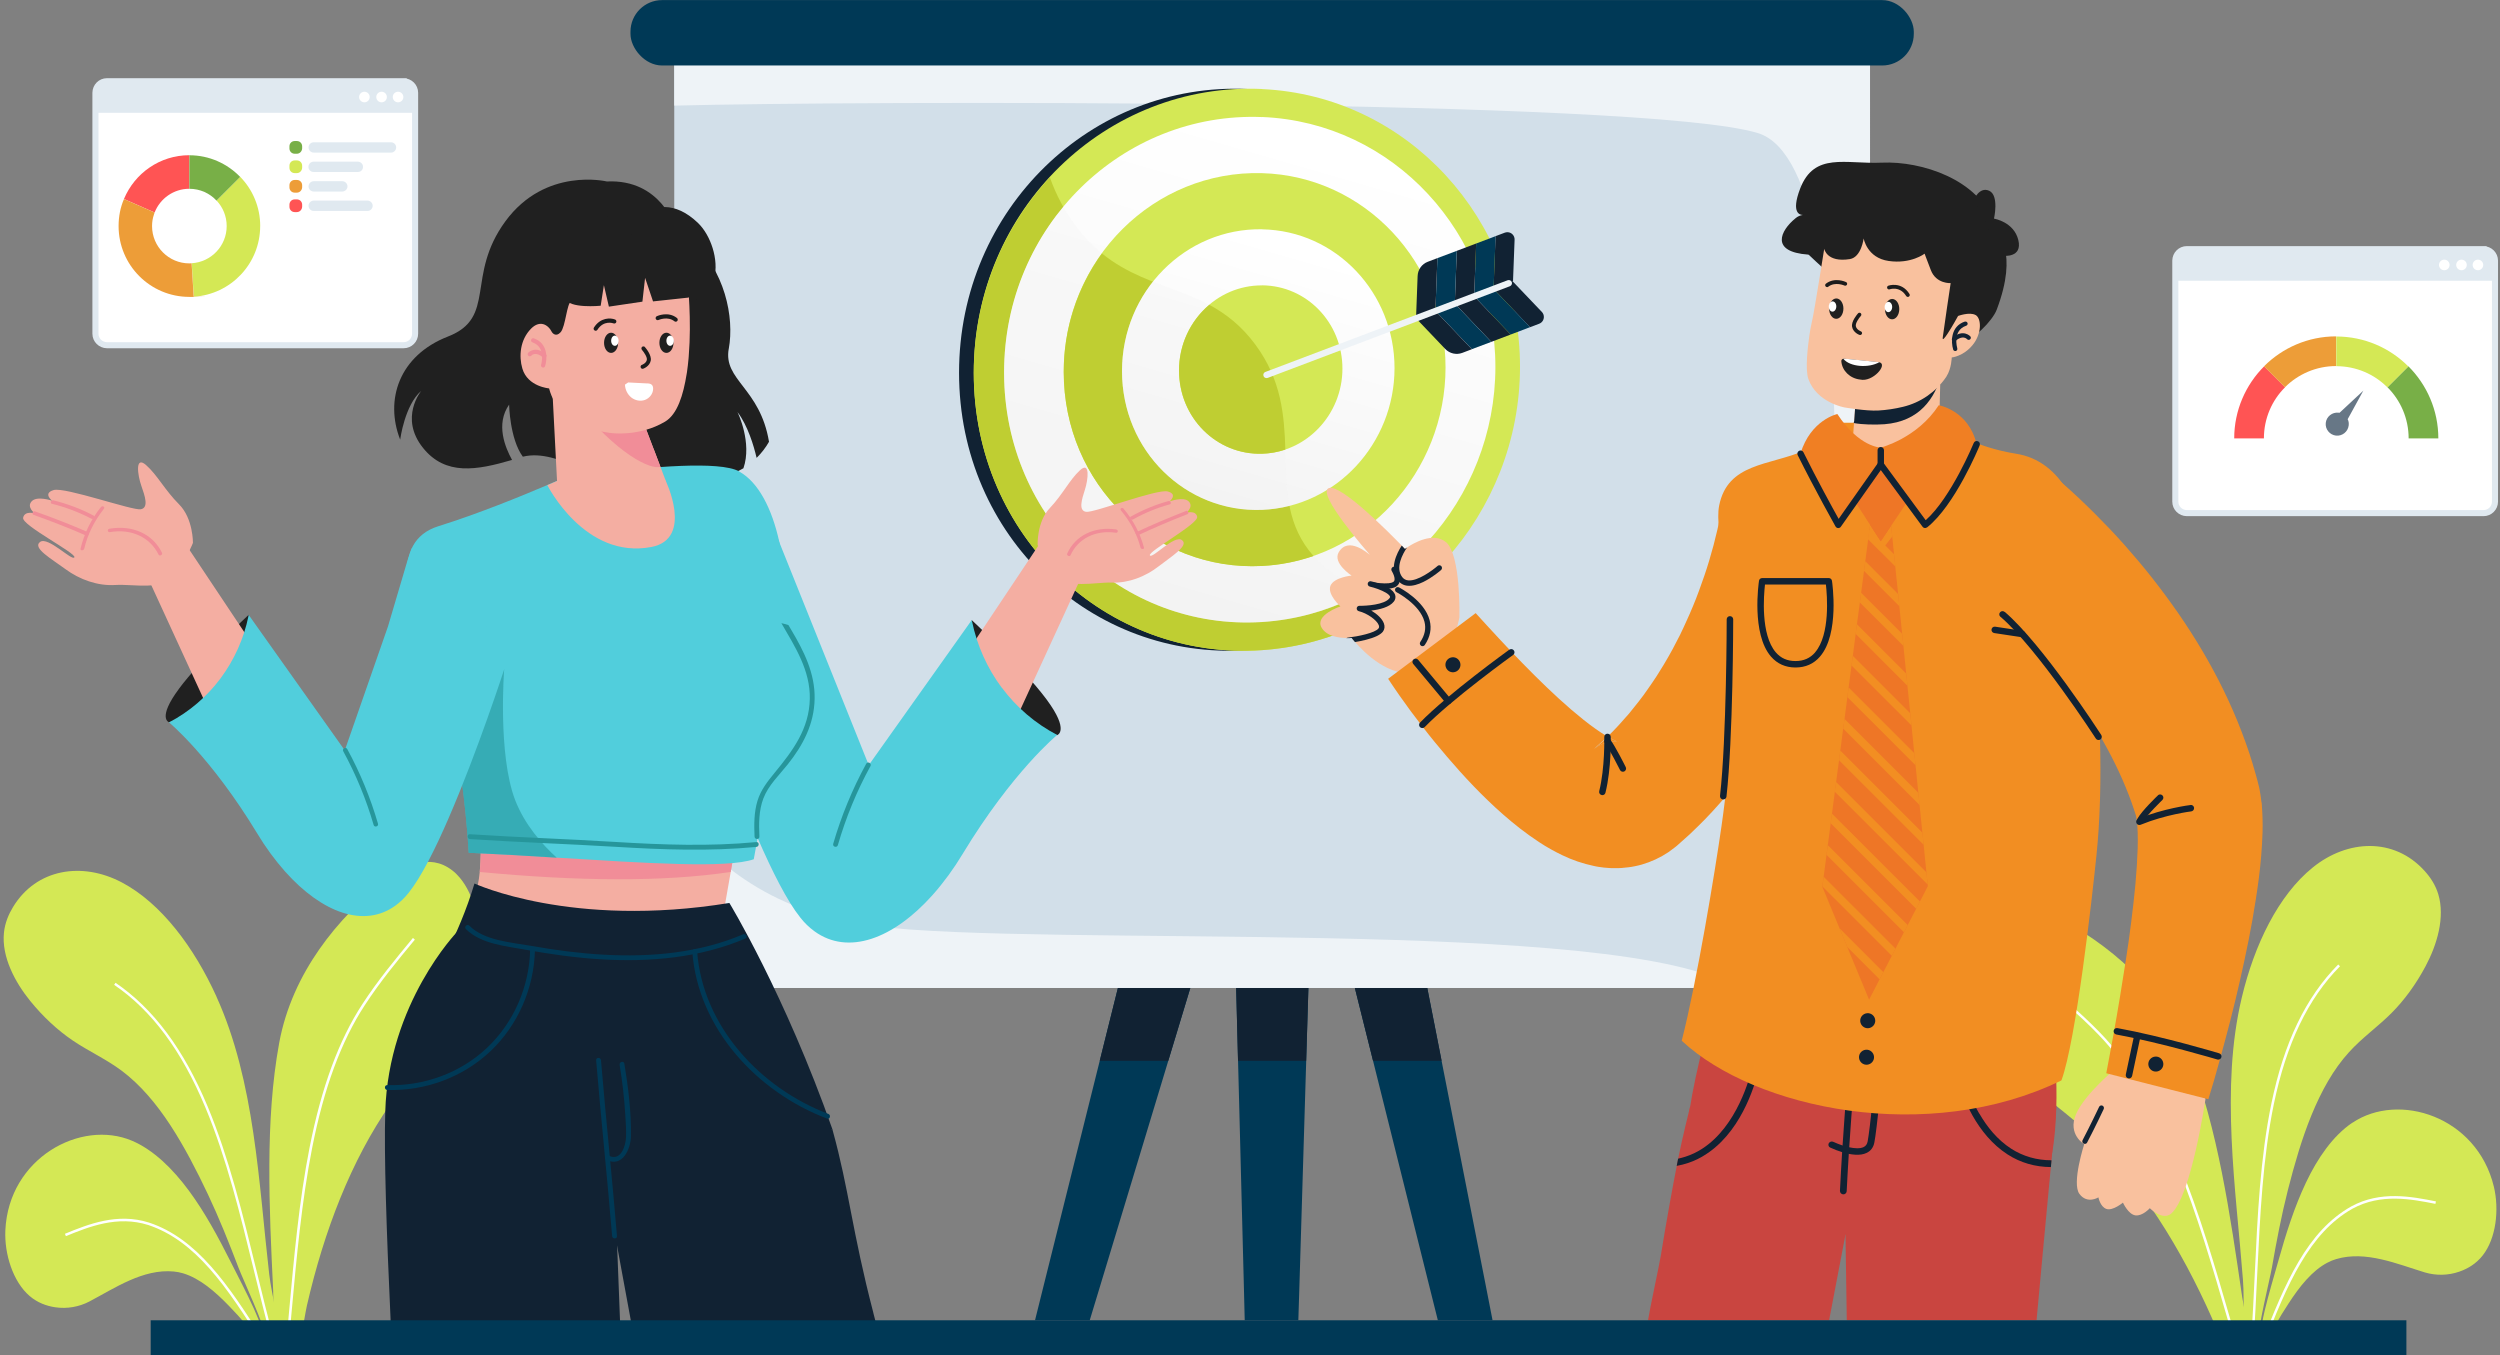
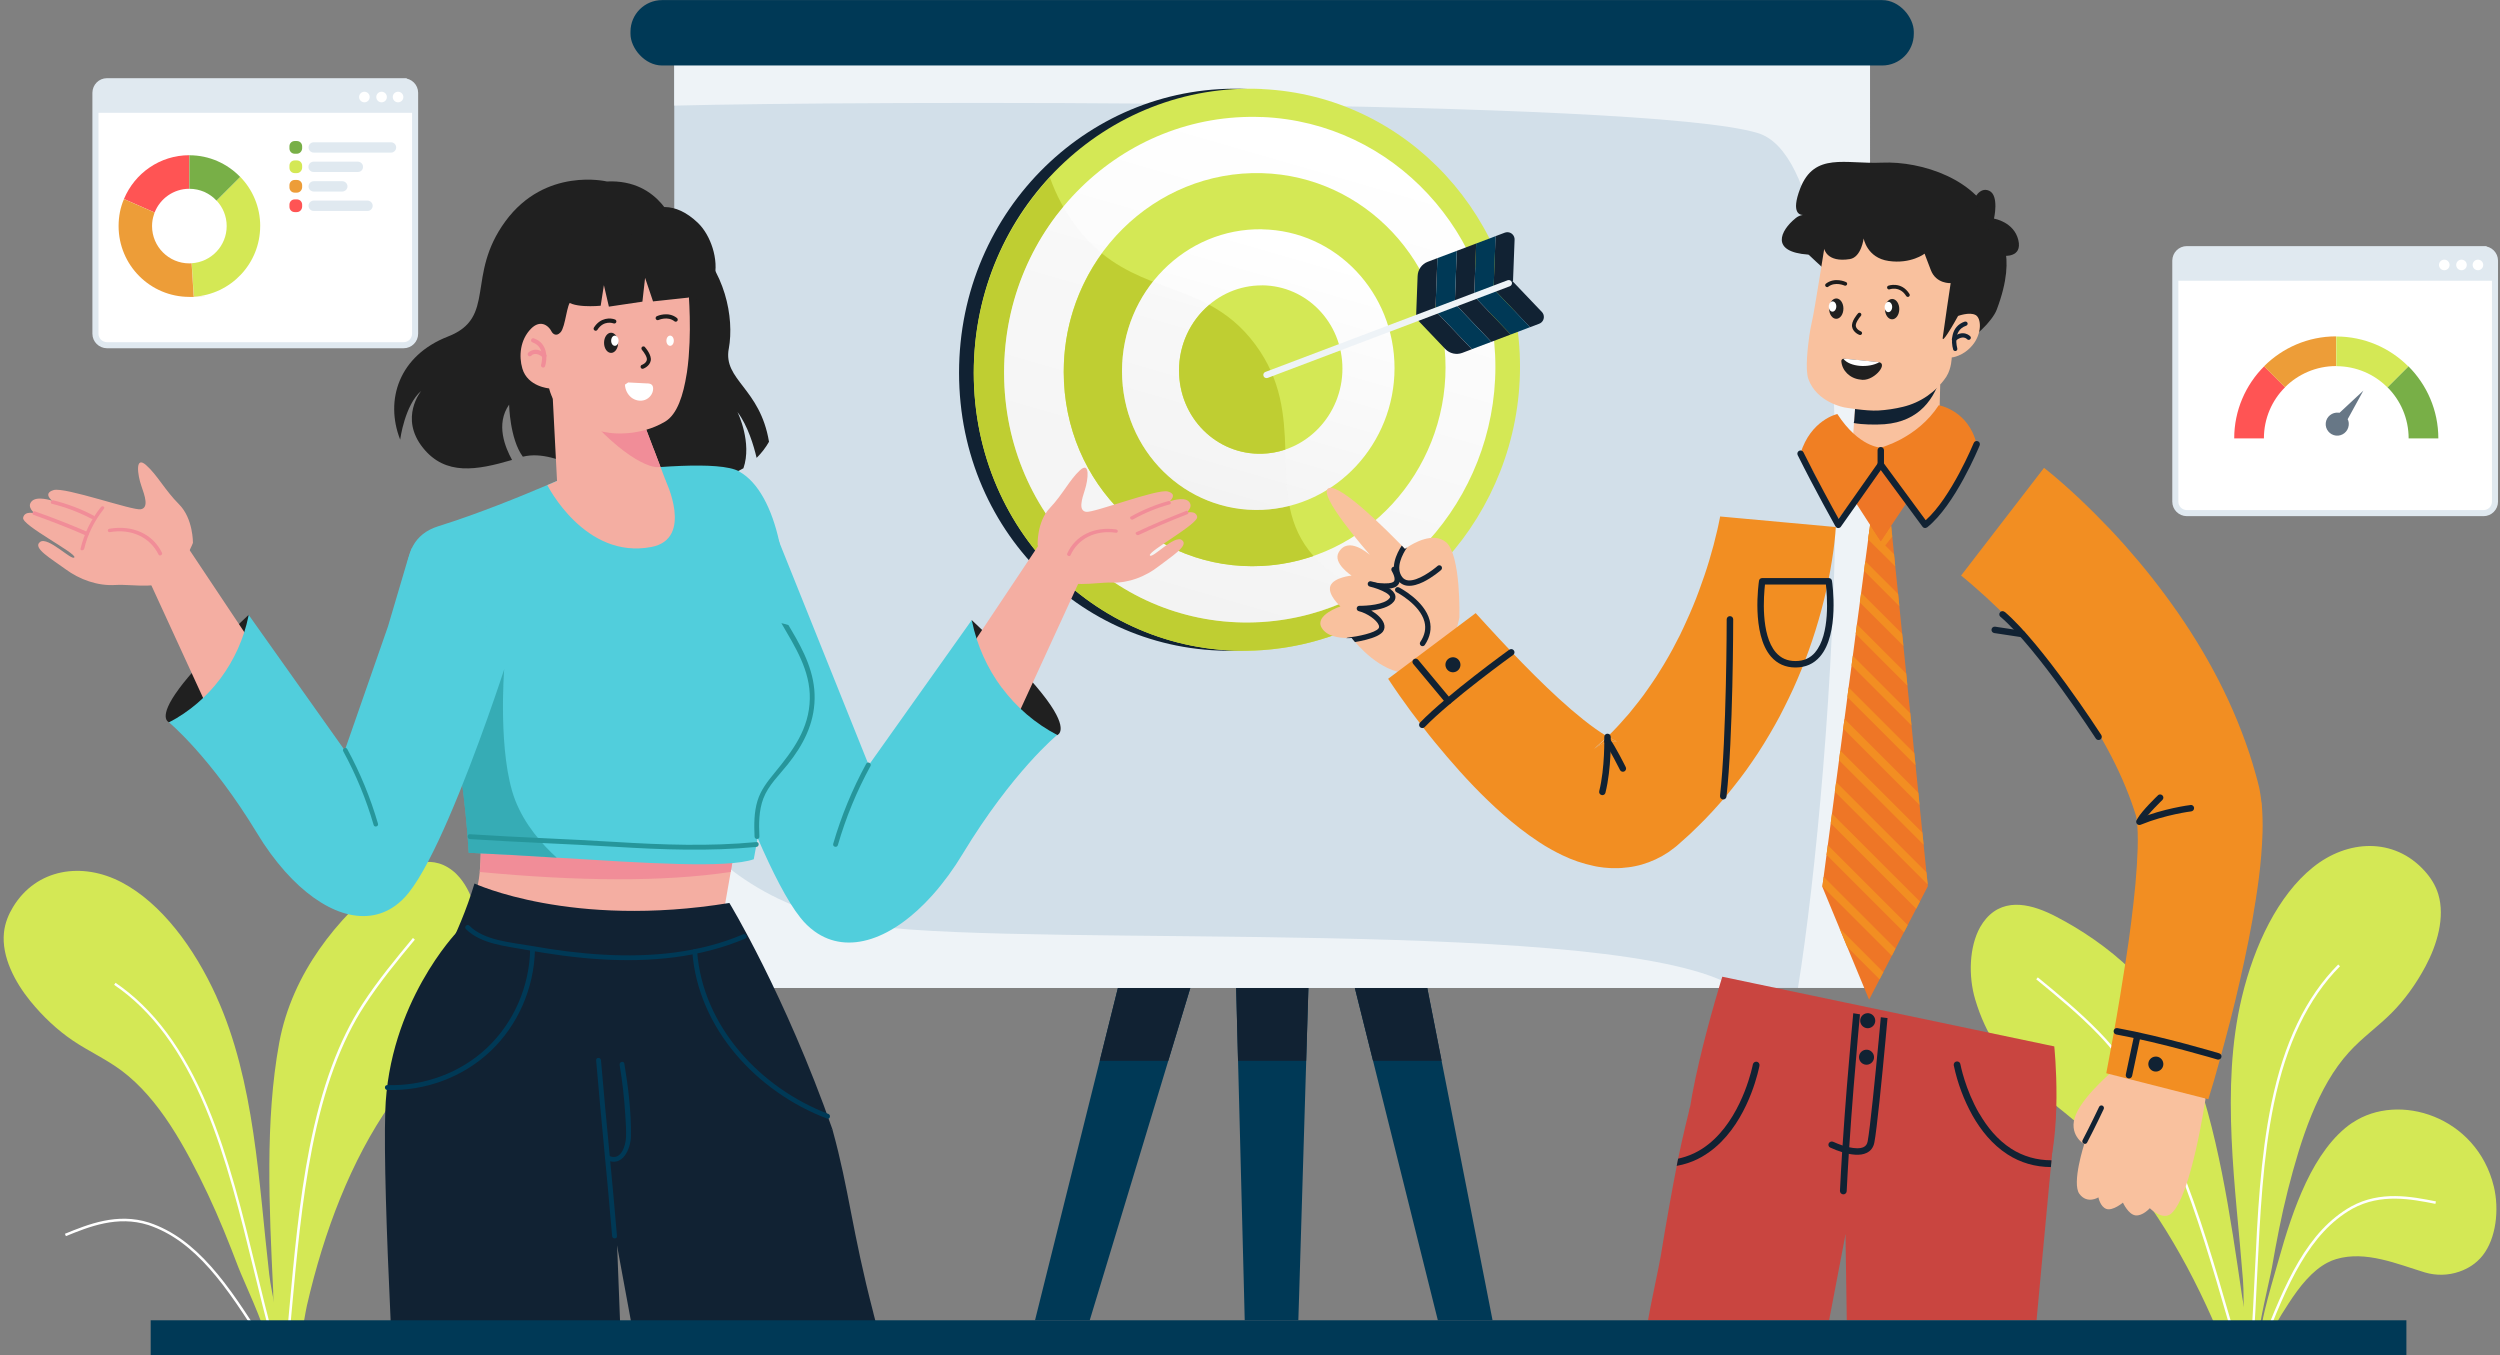
<svg xmlns="http://www.w3.org/2000/svg" id="Layer_1" width="802.33" height="435" version="1.1" viewBox="0 0 802.33 435">
  <rect x="0" y="0" width="802.33" height="435" fill="#808080" stroke="none" />
  <defs>
    <style>
      .st0 {
        fill: none;
      }

      .st1 {
        fill: #123;
      }

      .st2 {
        fill: #f9c19e;
      }

      .st3 {
        fill: #e0e9f0;
      }

      .st4 {
        fill: #f4aea2;
      }

      .st5 {
        fill: #51cedc;
      }

      .st6 {
        fill: url(#linear-gradient1);
      }

      .st7 {
        fill: #d4e855;
      }

      .st8 {
        fill: #c94540;
      }

      .st9 {
        fill: #ed9d38;
      }

      .st10 {
        fill: #78af47;
      }

      .st11 {
        fill: #1c1c1c;
      }

      .st12 {
        fill: #ff5454;
      }

      .st13 {
        fill: #f28e22;
      }

      .st14 {
        fill: url(#linear-gradient);
      }

      .st15, .st16, .st17 {
        isolation: isolate;
      }

      .st18 {
        fill: #ee7626;
      }

      .st19 {
        fill: #d2dfe9;
      }

      .st20 {
        fill: #f18d98;
      }

      .st21 {
        fill: #f07f23;
      }

      .st22 {
        fill: #eef3f7;
      }

      .st23, .st24 {
        fill: #fff;
      }

      .st25 {
        fill: #003956;
      }

      .st16 {
        opacity: .6;
      }

      .st16, .st26 {
        fill: #26969b;
      }

      .st27 {
        fill: #bfce32;
      }

      .st28 {
        fill: #677786;
      }

      .st29 {
        fill: #202020;
      }

      .st24 {
        stroke: #e0e9f0;
        stroke-miterlimit: 10;
        stroke-width: 1.95px;
      }

      .st17 {
        fill: #f2f2f2;
        mix-blend-mode: multiply;
        opacity: .3;
      }

      .st30 {
        fill: #fbfdff;
      }
    </style>
    <linearGradient id="linear-gradient" x1="421.62" y1="385.61" x2="355.51" y2="156.77" gradientTransform="translate(0 433) scale(1 -1)" gradientUnits="userSpaceOnUse">
      <stop offset="0" stop-color="#fff" />
      <stop offset="1" stop-color="#eee" />
    </linearGradient>
    <linearGradient id="linear-gradient1" x1="415.23" y1="353.94" x2="378.55" y2="226.92" gradientTransform="translate(0 433) scale(1 -1)" gradientUnits="userSpaceOnUse">
      <stop offset="0" stop-color="#fff" />
      <stop offset="1" stop-color="#eee" />
    </linearGradient>
  </defs>
  <g class="st15">
    <g id="Layer_11" data-name="Layer_1">
      <g id="_09">
        <path class="st24" d="M797.04,79.96h-95.23c-2.03,0-3.66,1.66-3.68,3.68v77.36c0,2.03,1.66,3.66,3.68,3.68h95.23c2.03,0,3.68-1.64,3.68-3.68v-77.34c0-2.03-1.66-3.68-3.68-3.68h0v-.02Z" />
        <path class="st3" d="M797.04,79.96h-95.23c-2.03,0-3.66,1.66-3.68,3.68v6.45h102.58v-6.45c0-2.03-1.66-3.66-3.68-3.68h.02Z" />
        <path class="st23" d="M784.45,83.33c-.94,0-1.7.76-1.7,1.7s.76,1.7,1.7,1.7,1.7-.76,1.7-1.7-.76-1.7-1.7-1.7h0Z" />
        <path class="st23" d="M789.97,83.33c-.94,0-1.7.76-1.7,1.7s.76,1.7,1.7,1.7,1.7-.76,1.7-1.7-.76-1.7-1.7-1.7h0Z" />
        <path class="st23" d="M795.25,83.33c-.94,0-1.7.76-1.7,1.7s.76,1.7,1.7,1.7,1.7-.76,1.7-1.7-.76-1.7-1.7-1.7h0Z" />
        <path class="st0" d="M717.13,122.1c-.06.14-.1.27-.14.41" />
        <line class="st0" x1="736.99" y1="118.26" x2="736.97" y2="118.26" />
        <path class="st24" d="M129.54,26.07H34.31c-2.03,0-3.66,1.66-3.68,3.68v77.36c0,2.03,1.66,3.66,3.68,3.68h95.23c2.03,0,3.68-1.64,3.68-3.68V29.77c0-2.03-1.66-3.68-3.68-3.68h0v-.02Z" />
        <path class="st3" d="M129.54,26.07H34.31c-2.03,0-3.66,1.66-3.68,3.68v6.45h102.58v-6.45c0-2.03-1.66-3.66-3.68-3.68h.02Z" />
        <path class="st23" d="M116.95,29.44c-.94,0-1.7.76-1.7,1.7s.76,1.7,1.7,1.7,1.7-.76,1.7-1.7-.76-1.7-1.7-1.7h0Z" />
        <path class="st23" d="M122.46,29.44c-.94,0-1.7.76-1.7,1.7s.76,1.7,1.7,1.7,1.7-.76,1.7-1.7-.76-1.7-1.7-1.7h0Z" />
        <path class="st23" d="M127.75,29.44c-.94,0-1.7.76-1.7,1.7s.76,1.7,1.7,1.7,1.7-.76,1.7-1.7-.76-1.7-1.7-1.7h0Z" />
        <path class="st7" d="M145.13,279.33c-7.41-5.75-15.73-1.38-22.12,3.7-14.31,11.38-29.24,28.98-33.41,51.69-4.58,24.97-3.2,52.92-1.93,79.48.18,3.66-.21,11.38,1.23,16.37,2.53-.86,5.11-1.66,7.74-2.16.84-3.45,1.38-7.31,1.85-9.38,5.54-24.13,14.21-46.58,26.74-64.61,11.11-15.98,25.98-25.65,28.34-50.34.72-7.66-1.33-16.84-6.02-22.41-.72-.86-1.52-1.66-2.42-2.34h0Z" />
-         <path class="st7" d="M84.4,427.23c-.9-2.42-1.81-4.79-2.88-7.15-2.32-5.13-4.95-10.08-7.47-15.09-4.03-7.99-8.28-15.89-13.41-22.84-5.22-7.08-11.44-13.16-18.3-16.06-16.43-6.96-39.57,5.57-40.62,28.75-.35,7.64,2.46,16.49,7.74,21.05,2.53,2.18,5.46,3.25,8.28,3.66,3.76.55,7.6-.1,10.97-1.87,8.17-4.31,17.25-10.54,27.07-9.61,1.01.1,2.01.29,2.98.58,5.34,1.6,10.31,5.87,14.77,10.51,3.64,3.78,7.23,7.6,9.57,12.77l2.88-.76s-.04-.12-.06-.18c-.45-1.25-1.05-2.4-1.56-3.76h.02Z" />
        <path class="st7" d="M69.47,319.83c-7.15-15.75-17.72-29.96-30.39-36.64-12.67-6.69-27.38-4.46-34.89,7.89-1.42,2.34-2.59,5.07-2.92,8.21-.82,7.76,3.57,15.96,8.4,21.91,4.13,5.09,8.77,9.41,13.7,12.75,5.17,3.49,10.6,5.89,15.67,9.67,5.98,4.48,11.13,10.6,15.65,17.52s8.46,14.6,12.03,22.14c3.59,7.6,6.76,15.51,9.78,23.45,1.5,3.94,8.03,17.66,9.67,24.73l.31-.08,2.4-.82c.9-7.08-1.62-14.19-2.49-21.69-3.37-29.16-4.56-61.81-16.94-89.05h0l.02.02Z" />
        <path class="st23" d="M92.93,428.14l-.8-.08c.21-2.28.41-4.58.62-6.9,1.6-17.64,3.24-35.86,6.61-52.92,3.82-19.32,9.36-34.38,16.98-46.06,5.01-7.68,10.68-14.52,16.18-21.15l.62.53c-5.48,6.61-11.13,13.45-16.1,21.09-7.56,11.58-13.08,26.55-16.86,45.76-3.35,17.02-5.01,35.22-6.61,52.84-.19,2.32-.41,4.62-.62,6.9h0l-.02-.02Z" />
        <path class="st23" d="M84.16,431.14c-11.5-18.46-21.5-32.96-36.56-37.99-9.96-3.16-19.1.58-26.45,3.57l-.31-.76c7.46-3.04,16.76-6.84,27.01-3.59,15.34,5.13,25.42,19.74,37.01,38.34l-.68.43h-.02Z" />
        <path class="st23" d="M87.03,429.58c-1.95-7.06-3.68-14.25-5.55-21.87-4.33-17.76-8.81-36.12-15.57-52.29-7.64-18.26-17.21-31.15-29.28-39.35l.45-.66c12.2,8.32,21.87,21.3,29.57,39.72,6.78,16.26,11.29,34.64,15.61,52.43,1.85,7.6,3.61,14.79,5.54,21.85l-.78.21v-.04h.02Z" />
        <path class="st7" d="M702.55,338.54c-8.42-21.5-26.43-35.92-42.67-44.36-7.25-3.78-16.24-6.47-22.43.58-.74.86-1.38,1.77-1.95,2.77-3.55,6.35-3.8,15.77-1.62,23.14,7.02,23.78,23.47,30.43,37.42,44.01,15.73,15.3,28.55,35.71,38.59,58.34.86,1.95,2.14,5.63,3.61,8.85,2.67,0,5.36.29,8.01.64.45-5.18-1.38-12.67-1.93-16.29-3.84-26.33-7.8-54.03-17.07-77.67h.04Z" />
        <path class="st7" d="M754.92,360.33c-6.16,4.15-11.13,11.3-14.89,19.26-3.7,7.8-6.39,16.35-8.81,24.97-1.52,5.4-3.14,10.74-4.44,16.22-.6,2.51-1.03,5.03-1.46,7.56-.23,1.42-.58,2.69-.8,4v.18l2.98.19c1.31-5.52,4.09-9.96,6.96-14.36,3.49-5.4,7.54-10.54,12.49-13.12.9-.47,1.83-.86,2.81-1.15,9.47-2.81,19.57,1.58,28.42,4.27,3.64,1.09,7.54,1.01,11.13-.25,2.71-.94,5.36-2.53,7.45-5.17,4.33-5.48,5.38-14.7,3.59-22.14-5.46-22.53-30.56-30.44-45.36-20.47h-.06v.02Z" />
        <path class="st7" d="M778.06,279.43c-9.71-10.7-24.6-10.06-35.75-1.09s-18.83,24.93-22.84,41.77c-6.96,29.1-1.89,61.38.37,90.65.58,7.54-.53,15.01,1.7,21.77.27.04,1.81.25,2.51.35h.31c.25-7.25,4.05-21.97,4.78-26.12,1.46-8.38,3.06-16.74,5.13-24.89,2.07-8.09,4.44-16.39,7.58-24.03,3.14-7.64,6.98-14.64,12.03-20.17,4.25-4.68,9.14-8.07,13.55-12.47,4.21-4.21,7.95-9.34,11.03-15.14,3.61-6.76,6.33-15.65,4.05-23.12-.92-3.02-2.59-5.48-4.44-7.5h0Z" />
        <path class="st23" d="M717.11,430.89c-.64-2.2-1.29-4.42-1.95-6.65-4.91-16.98-10.02-34.54-16.55-50.6-7.39-18.15-15.65-31.79-25.28-41.73-6.33-6.55-13.2-12.18-19.84-17.62l.51-.62c6.65,5.46,13.53,11.11,19.9,17.68,9.71,10,18.03,23.74,25.46,41.96,6.57,16.1,11.66,33.68,16.59,50.7.64,2.22,1.29,4.44,1.95,6.65l-.78.23h0Z" />
        <path class="st23" d="M726.31,432.18l-.76-.29c7.84-20.47,14.95-36.74,29-44.69,9.45-5.15,19.3-3.2,27.21-1.64l-.16.8c-7.78-1.54-17.46-3.45-26.64,1.56-13.82,7.82-20.87,23.97-28.65,44.26h0Z" />
        <path class="st23" d="M723.19,431.18l-.82-.06c.55-7.29.9-14.68,1.27-22.51.86-18.28,1.75-37.19,5.32-54.44,4.03-19.55,11.05-34.15,21.44-44.63l.58.57c-10.27,10.37-17.21,24.83-21.23,44.22-3.55,17.19-4.44,36.06-5.32,54.32-.37,7.84-.72,15.24-1.27,22.53h.02Z" />
        <polygon class="st25" points="334.97 412.47 332.17 423.72 349.73 423.72 353.14 412.47 387.11 300.22 362.98 300.22 334.97 412.47" />
        <polygon class="st1" points="362.96 300.26 352.94 340.45 374.93 340.45 387.11 300.24 362.98 300.24 362.96 300.26" />
        <polygon class="st25" points="399.19 412.47 399.47 423.72 416.68 423.72 417.03 412.47 420.42 300.22 396.29 300.22 399.19 412.47" />
        <polygon class="st1" points="396.29 300.26 397.32 340.45 419.19 340.45 420.42 300.24 396.29 300.24 396.29 300.26" />
        <polygon class="st25" points="454.74 300.22 430.61 300.22 458.64 412.47 461.45 423.72 479.01 423.72 476.81 412.47 454.74 300.22" />
        <polygon class="st1" points="454.76 300.24 430.61 300.24 440.65 340.45 462.66 340.45 454.76 300.26 454.76 300.24" />
        <rect class="st19" x="216.39" y="11.31" width="383.76" height="305.75" />
        <path class="st22" d="M216.39,259.92v57.15h340.72c-36.14-23.12-221.86-12.84-276.85-19.88-34.65-4.42-53.89-22.86-63.87-37.27h0Z" />
        <path class="st22" d="M216.39,33.9c56.11-1.5,311.21-2.34,347.78,8.81,38.07,11.62,24.07,204.93,12.86,274.33h23.12V11.31H216.39v22.59h0Z" />
        <rect class="st25" x="202.34" y=".03" width="411.86" height="20.99" rx="10.15" ry="10.15" />
        <path class="st1" d="M400.33,28.56c-49.8-2.3-92.54,38.42-92.54,91.08s42.74,92.41,92.54,89c46.82-3.22,82.78-43.87,82.78-90.96s-35.96-86.93-82.78-89.09h0v-.02Z" />
        <path class="st7" d="M405.04,28.56c-49.8-2.3-92.54,38.42-92.54,91.08s42.76,92.41,92.54,89c46.82-3.22,82.78-43.87,82.78-90.96s-35.96-86.93-82.78-89.09h0v-.02Z" />
        <path class="st27" d="M421.53,178.43c-16.92-19.22-.94-43.87-18.65-67.83-16.43-22.22-39.59-14.36-57.4-37.77-3.64-4.83-6.53-10.19-8.54-15.9-15.11,16.35-24.42,38.4-24.42,62.72,0,52.66,42.76,92.41,92.54,89,17.23-1.19,32.96-7.41,45.92-17.05-14.5-1.33-23.64-6.53-29.45-13.14h0v-.02Z" />
        <path class="st14" d="M405.04,37.57c-44.67-1.81-82.8,34.85-82.8,81.96s38.12,82.91,82.8,80.09c42.28-2.67,74.88-39.25,74.88-81.88s-32.63-78.47-74.88-80.19h0v.02Z" />
        <path class="st17" d="M421.53,178.43c-16.92-19.22-.94-43.87-18.65-67.83-16.43-22.22-39.59-14.36-57.4-37.77-1.54-2.03-2.94-4.15-4.21-6.37-11.85,14.31-19.02,32.82-19.02,53.07,0,47.11,38.12,82.91,82.8,80.09,11.99-.76,23.64-4.27,34.03-10.29-7.91-2.42-13.53-6.32-17.56-10.9h.02Z" />
        <path class="st7" d="M405.04,55.57c-34.52-.99-63.66,27.52-63.66,63.74s29.12,64.09,63.66,62.31c33.08-1.7,58.88-30.19,58.88-63.7s-25.81-61.4-58.88-62.35h0Z" />
        <path class="st27" d="M402.88,110.62c-14.03-18.95-32.9-16.02-49.23-29.28-7.99,11.05-12.28,24.34-12.26,37.99,0,36.21,29.12,64.09,63.66,62.31,5.61-.29,11.17-1.36,16.49-3.2h0c-16.92-19.22-.94-43.87-18.65-67.81h0v-.02Z" />
        <path class="st6" d="M405.04,73.58c-24.5-.43-44.95,19.94-44.95,45.53s20.45,45.49,44.95,44.52c23.76-.96,42.51-21.3,42.51-45.49s-18.75-44.13-42.51-44.54h0v-.02Z" />
        <path class="st17" d="M370.04,90.4c-6.45,8.17-9.96,18.28-9.94,28.69,0,25.57,20.45,45.49,44.95,44.52,2.96-.12,5.93-.55,8.81-1.27-3.14-16.04,2.14-34.01-10.97-51.73-9.49-12.82-21.19-15.63-32.84-20.21h0Z" />
        <path class="st7" d="M405.04,91.59c-14.62-.08-26.66,12.14-26.66,27.31s12.05,27.13,26.66,26.7c14.35-.41,25.79-12.63,25.79-27.31s-11.44-26.62-25.79-26.72h0v.02Z" />
        <path class="st27" d="M388.07,97.85c-6.16,5.26-9.71,12.96-9.67,21.07,0,15.16,12.05,27.13,26.66,26.7,2.53-.08,5.05-.51,7.45-1.33-.35-10.95-1.21-22.32-9.61-33.68-4.52-6.12-9.53-9.94-14.81-12.79h0l-.02.02Z" />
        <path class="st1" d="M482.91,74.68l-2.94,1.11-.64,16.94,6.24-2.36.51-13.43c.06-1.29-.96-2.38-2.24-2.42-.31,0-.62.04-.94.16h.02Z" />
        <polygon class="st25" points="473.1 95.08 479.34 92.72 479.98 75.79 473.75 78.15 473.1 95.08" />
        <polygon class="st1" points="466.89 97.44 473.1 95.08 473.75 78.15 467.53 80.5 466.89 97.44" />
        <polygon class="st25" points="460.67 99.8 466.89 97.44 467.53 80.5 461.31 82.84 460.67 99.8" />
        <path class="st1" d="M454.96,88.55l-.51,13.59,6.22-2.36.64-16.94-3.08,1.17c-1.91.72-3.2,2.51-3.27,4.56h0v-.02Z" />
        <path class="st1" d="M485.56,90.37l-6.22,2.36,11.69,12.28,2.94-1.11c1.21-.45,1.81-1.79,1.36-3-.12-.29-.27-.57-.49-.78l-9.28-9.73h-.02v-.02Z" />
        <polygon class="st25" points="473.1 95.08 484.82 107.36 491.04 105 479.34 92.72 473.1 95.08" />
        <polygon class="st1" points="466.89 97.44 478.6 109.72 484.82 107.36 473.1 95.08 466.89 97.44" />
        <polygon class="st25" points="460.67 99.8 472.36 112.06 478.6 109.72 466.89 97.44 460.67 99.8" />
        <path class="st1" d="M454.45,102.16l9.38,9.84c1.4,1.46,3.55,1.97,5.46,1.25l3.08-1.17-11.69-12.28-6.22,2.36h0Z" />
        <path class="st22" d="M406.45,121.34c-.57,0-1.01-.45-1.01-1.01,0-.43.25-.8.66-.96l77.75-29.43c.53-.19,1.11.06,1.33.58.19.53-.06,1.11-.58,1.33l-77.75,29.43c-.12.04-.23.06-.37.06h-.02,0Z" />
        <path class="st2" d="M464.02,173.98c-4.03-3.37-10.39.33-12.45,1.72-.43.29-.68.47-.68.47,0,0-.37-.39-1.03-1.07-4.13-4.27-19.53-19.76-23.35-18.46-4.39,1.48,12.73,20.95,13.14,21.42-.51-.31-6.9-6.1-10-.84-2.07,3.49,4.11,7.5,4.11,7.5,0,0-5.73.57-6.78,3.29-1.07,2.77,3.2,6.61,3.2,6.61,0,0-8.34,2.77-6.04,6.8,1.6,2.85,5.71,3.31,8.01,3.33.55,0,1.09,0,1.64-.06,0,0,.37.51,1.07,1.31,2.88,3.35,11.23,11.85,20.1,9.71,10.97-2.67,13.41-17.56,13.41-17.56,0,0,.55-20.11-4.33-24.19h0v.02Z" />
        <path class="st1" d="M447.04,189.77c-.55-.55-1.17-.99-1.85-1.34-1.99-1.07-4.48-1.72-5.18-1.87-.47-.12-.94.18-1.05.64h0c-.1.47.18.94.64,1.05,1.58.37,3.76,1.13,5.15,1.95.68.41,1.17.82,1.33,1.21.04.08.1.25-.14.57-1.58,2.11-7.5,2.48-9.65,2.44-.49,0-.88.37-.88.86,0,.41.27.76.66.86,2.71.66,5.83,2.87,6.43,4.52.19.55.06.84-.1,1.03-1.09,1.44-6.61,2.57-9.82,2.94-.16,0-.33.08-.45.18.55,0,1.09,0,1.66-.06,0,0,.37.51,1.07,1.31,2.01-.33,5.01-.96,7.06-1.95.82-.41,1.48-.86,1.89-1.38.57-.76.68-1.68.33-2.65-.55-1.52-2.18-3.02-4.05-4.13,2.63-.31,5.85-1.07,7.25-2.9.51-.6.64-1.44.39-2.2-.16-.39-.39-.74-.68-1.03h0v-.02Z" />
        <path class="st1" d="M446.71,182.21h0c-.21.29-.25.68-.08.99.58.97.94,1.93.94,2.65,0,.57-.23.8-.45.92-.33.21-.84.35-1.46.41-1.58.16-3.92-.1-6.04-.45.12.14.27.23.45.27,1.58.37,3.76,1.13,5.15,1.95.21,0,.41,0,.6-.04.57-.06,1.13-.18,1.68-.37.19-.08.39-.18.57-.29.8-.53,1.23-1.34,1.23-2.38,0-1.09-.45-2.34-1.19-3.57-.23-.41-.76-.55-1.17-.29-.1.06-.18.12-.23.21h0l.02-.02Z" />
        <path class="st1" d="M461.35,181.64c-1.58,1.38-6.35,4.93-9.41,4.62-.78-.06-1.48-.45-1.95-1.09-2.24-3,.14-7.37,1.58-9.47-.43.29-.68.47-.68.47,0,0-.37-.39-1.03-1.07-1.66,2.55-4.02,7.39-1.27,11.11.74,1.01,1.89,1.68,3.14,1.77,1.6.16,3.39-.41,5.05-1.21,2.98-1.46,5.55-3.68,5.71-3.84.35-.31.39-.86.08-1.23-.31-.35-.86-.39-1.21-.08h0v.02Z" />
        <path class="st1" d="M448.94,188.5c-.43-.21-.96,0-1.15.41s-.04.92.37,1.13c.08.04,7.52,3.9,8.99,9.47.57,2.18.12,4.37-1.33,6.51-.27.41-.16.94.23,1.21.25.18.58.19.86.06.14-.06.25-.18.35-.29,1.73-2.57,2.26-5.24,1.56-7.93-1.64-6.32-9.55-10.41-9.88-10.58h0v.02Z" />
        <path class="st13" d="M512.63,239.49l-.9.82-.23.21.12-.1.16-.14c.21-.18.43-.33.68-.47.99-.68,2.09-1.19,3.24-1.5.27-.08.51-.16.78-.19.14,0,.25-.04.39-.06l.33-.06c.21,0,.43-.04.64-.04h.92c.12,0,.25,0,.35.04h.08c-.25-.08-.51-.18-.74-.27-.86-.39-1.72-.82-2.51-1.31-.49.49-.97.97-1.48,1.44l-1.81,1.64h0v-.02Z" />
        <path class="st13" d="M552.06,165.7s0-.04,0,0v.1l-.06.21-.1.51-.23,1.13c-.08.39-.16.78-.25,1.19-.08.39-.18.8-.27,1.21-.37,1.62-.78,3.27-1.21,4.91-.9,3.29-1.85,6.61-2.98,9.86s-2.28,6.51-3.61,9.67c-.66,1.58-1.33,3.16-2.05,4.7-.68,1.58-1.44,3.1-2.16,4.64-1.52,3.04-3.12,6.02-4.85,8.91-.41.74-.88,1.42-1.31,2.14s-.86,1.44-1.33,2.14c-.94,1.38-1.83,2.79-2.81,4.13-1.87,2.75-3.96,5.3-6.02,7.85-2.14,2.48-4.33,4.91-6.65,7.17l-.27.25c.82.49,1.66.92,2.51,1.31.23.1.49.19.74.27h.25c.16.08.02.06-.27-.04h-.08s-.23-.04-.35-.04h-.92c-.21,0-.43,0-.64.04l-.33.06c-.14,0-.25.04-.39.06-.27.04-.49.12-.78.19-1.15.31-2.26.82-3.24,1.5-.23.14-.47.29-.68.47l-.16.14-.12.1.23-.21.9-.82,1.81-1.64c.49-.47.97-.97,1.48-1.44l-.37-.21c-1.11-.66-2.32-1.46-3.55-2.34-2.48-1.75-5.09-3.86-7.68-6.08s-5.22-4.64-7.82-7.13-5.2-5.07-7.78-7.72-5.15-5.32-7.66-8.05c-1.27-1.36-2.53-2.73-3.78-4.09l-3.63-3.98-28.09,21.07.94,1.42.88,1.31,1.77,2.57c1.19,1.7,2.4,3.37,3.63,5.05,2.48,3.31,4.99,6.61,7.62,9.82s5.34,6.41,8.19,9.57c1.42,1.58,2.88,3.14,4.37,4.7s3.04,3.1,4.62,4.62c3.29,3.2,6.74,6.2,10.35,9.02,1.91,1.48,3.92,2.92,6.12,4.37,2.36,1.56,4.83,2.94,7.39,4.17,3.22,1.56,6.61,2.71,10.12,3.45l.76.16c.27.04.55.1.82.14.55.08,1.11.16,1.68.23s1.21.1,1.81.14l.92.04h.97c.66,0,1.33,0,1.97-.06.68-.04,1.4-.12,2.1-.21.35-.04.7-.08,1.05-.14s.74-.14,1.11-.21c.74-.16,1.46-.31,2.2-.53,3.04-.88,5.93-2.22,8.56-3.98.62-.45,1.23-.9,1.83-1.36l.45-.35.41-.33.33-.29,1.29-1.15,2.57-2.3c.84-.78,1.66-1.6,2.48-2.4,3.31-3.18,6.37-6.61,9.34-10.06,2.88-3.53,5.69-7.11,8.23-10.88,2.59-3.72,4.91-7.56,7.13-11.48l1.62-2.94c.53-.99,1.01-1.99,1.52-2.98s1.01-1.99,1.48-3l1.42-3.02c3.64-8.05,6.63-16.39,8.93-24.93,1.13-4.25,2.14-8.54,2.9-12.9.39-2.18.76-4.39,1.05-6.63.08-.57.14-1.13.21-1.7s.14-1.15.19-1.73.12-1.19.18-1.77l.16-2.14-37.07-3.39v-.08h-.06v.04Z" />
        <path class="st1" d="M466.09,210.94c-1.33.12-2.32,1.29-2.2,2.61s1.29,2.32,2.61,2.2,2.32-1.29,2.2-2.61-1.29-2.32-2.61-2.2Z" />
        <path class="st1" d="M515.87,235.46c-.57,0-1.01.49-1.01,1.07,0,.1.25,9.88-1.62,17.37-.14.55.19,1.11.76,1.25.08,0,.18.04.25.04.47,0,.88-.31.99-.78,1.95-7.78,1.7-17.52,1.7-17.93,0-.57-.49-1.03-1.05-1.01h-.02Z" />
        <path class="st1" d="M516.72,237.23c-.35-.45-1.01-.53-1.46-.18s-.53,1.01-.18,1.46c1.44,1.83,4.79,8.54,4.83,8.6.25.51.88.72,1.38.47s.72-.88.47-1.38c-.14-.29-3.49-6.98-5.07-8.97h.02Z" />
        <path class="st1" d="M484.41,208.48c-.19.14-19.9,14.36-28.69,23.43-.39.41-.39,1.07.02,1.46.41.39,1.07.39,1.46,0h0c8.65-8.93,28.22-23.04,28.42-23.19.47-.33.57-.97.23-1.44s-.97-.57-1.44-.23h0v-.02Z" />
        <path class="st1" d="M455.15,211.77c-.35-.45-1.01-.53-1.46-.18s-.53,1.01-.18,1.46c0,0,.02,0,.04.04l10.45,12.55c.35.45,1.01.53,1.46.18s.53-1.01.18-1.46c0,0-.02,0-.04-.04l-10.45-12.55Z" />
        <path class="st8" d="M550.15,365.62l-7.72-10.56s-2.67,10.72-3.86,16.8c-.14.74-.29,1.5-.45,2.32-1.4,7.21-3.25,17.27-5.13,28.89-.55,3.35-3.55,17.07-4.09,20.66h58.12l3.94-20.66,1.31-6.84.53-15.55-40.37-14.25-2.3-.82h.02v.02Z" />
        <path class="st8" d="M552.74,313.46s-16.31,51.94-10.02,60.56c25.79,35.28,106.48,22.69,113.05,6.65s3.51-44.85,3.51-44.85l-106.54-22.36h0Z" />
        <path class="st1" d="M563.81,340.75c-.58-.1-1.15.27-1.27.88-.02.18-2.9,15.01-12.4,23.99-1.19,1.13-2.49,2.16-3.88,3.06-1.66,1.07-3.45,1.93-5.32,2.53-.78.25-1.58.47-2.38.64-.14.74-.29,1.5-.45,2.32,1.27-.23,2.53-.55,3.76-.97,1.97-.66,3.84-1.58,5.57-2.71,1.81-1.17,3.47-2.53,4.99-4.07,9.36-9.43,12.1-23.7,12.24-24.4.12-.58-.27-1.17-.86-1.29h0l-.02.02Z" />
        <path class="st1" d="M594.28,330.51c-.06.68-.14,1.4-.19,2.14-.82,9.04-1.89,21.87-2.75,34.95-.04.72-.1,1.44-.14,2.16-.25,4.17-.51,8.36-.7,12.44,0,.58.45,1.07,1.03,1.11h0c.58.04,1.09-.41,1.13-.99h0c.19-3.94.43-7.97.68-12.01.04-.7.08-1.42.14-2.14.86-13.18,1.95-26.1,2.77-35.22.06-.74.14-1.46.19-2.14.18-2.01.35-3.78.49-5.28l-2.16-.35c-.14,1.52-.31,3.31-.49,5.34h0Z" />
        <path class="st1" d="M603.13,331.64c-.06.68-.14,1.4-.19,2.14-1.13,11.83-2.79,28.59-3.55,32.53-.18.92-.58,1.48-1.31,1.83-1.15.55-2.88.43-4.6.06-.74-.16-1.46-.37-2.14-.58-1.01-.33-2.01-.72-2.98-1.17-.53-.25-1.17-.04-1.46.47-.25.51-.06,1.13.47,1.38h.04c1.23.58,2.49,1.07,3.8,1.46.68.21,1.4.39,2.14.55.68.14,1.36.23,2.07.27,1.33.08,2.59-.06,3.64-.58,1.33-.62,2.18-1.77,2.48-3.33.8-4.05,2.46-20.84,3.57-32.71.08-.72.14-1.44.19-2.14.18-1.89.33-3.63.47-5.09-.72-.08-1.44-.18-2.16-.27-.14,1.48-.29,3.22-.47,5.15v.04h0Z" />
        <path class="st8" d="M635.23,357.43c-.72.21-1.46.41-2.18.62-17.85,5.36-40.77,38.14-40.77,38.14l.1,6.84.31,20.66h60.91c.33-3.55,1.58-17.27,1.91-20.66,1.01-10.74,1.95-20.56,2.67-28.5.08-.74.14-1.46.19-2.18.97-10.51,1.56-17.11,1.56-17.11-5.2-2.16-14.66-.68-24.69,2.18h0Z" />
        <path class="st1" d="M635.23,357.43c-4.52-7.76-6.04-15.69-6.06-15.81-.06-.6-.58-1.03-1.19-.97s-1.03.58-.97,1.19c0,.06,0,.12.04.18,1.19,5.61,3.22,11.03,6.02,16.04,2.61,4.6,6.24,9.22,11.21,12.42,4.17,2.69,8.83,4.03,13.92,4.07.08-.74.14-1.46.19-2.18-4.74,0-9.08-1.25-12.94-3.72-4.42-2.85-7.76-7.02-10.19-11.23h-.02v.02Z" />
-         <path class="st13" d="M673.47,223.74c-.57-11.38-1.4-23.19-2.18-35.73-1.56-24.81-9.84-40.11-24.25-42.39-6.69-1.07-11.99-2.94-15.89-4.79-.47-.23-.94-.45-1.36-.66-4.64-2.36-7.27-4.5-7.27-4.5h-32.1c-2.77,4.03-6.24,6.57-10,8.34-.41.19-.84.39-1.27.58-11.4,4.91-24.68,3.94-27.42,17.68-1.72,8.63,4.89,26.37,4.19,62.35-.04,2.65-.14,5.38-.27,8.23-.12,2.65-.29,5.4-.51,8.24-.19,2.65-.43,5.38-.72,8.17-.23,2.46-.53,4.97-.84,7.56-.31,2.65-.68,5.36-1.07,8.15-2.14,14.95-7.87,49.8-12.79,69.04,23.49,21.93,79.04,33.58,121.86,12.73,4.7-12.82,9.86-58.65,11.25-72.33.27-2.71.51-5.46.68-8.19.86-13.14.68-26.37.04-40.21-.04-.76-.08-1.52-.12-2.26h.04Z" />
        <path class="st1" d="M555.18,197.74c-.57,0-1.03.47-1.03,1.03h0c0,.37-.02,37.87-2.14,56.66-.06.57.35,1.07.92,1.15h.12c.53,0,.97-.39,1.03-.92,2.14-18.91,2.16-56.52,2.16-56.89,0-.57-.47-1.03-1.03-1.03h-.02Z" />
        <path class="st1" d="M599.21,325.17c-1.33.12-2.32,1.29-2.2,2.61s1.29,2.32,2.61,2.2,2.32-1.29,2.2-2.61h0c-.12-1.33-1.29-2.32-2.61-2.2h0Z" />
        <path class="st1" d="M598.82,336.89c-1.33.12-2.32,1.29-2.2,2.61s1.29,2.32,2.61,2.2,2.32-1.29,2.2-2.61-1.29-2.32-2.61-2.2h0Z" />
        <path class="st1" d="M586.91,185.52h-21.38c-.51,0-.96.37-1.01.88-.1.68-2.48,16.98,3.84,24.31,2.01,2.32,4.66,3.51,7.87,3.51s5.87-1.17,7.87-3.51c6.3-7.31,3.94-23.6,3.84-24.31-.08-.51-.51-.88-1.01-.88h-.02ZM582.55,209.36c-1.62,1.87-3.68,2.79-6.32,2.79s-4.7-.92-6.32-2.79c-4.91-5.71-3.86-18.32-3.47-21.77h19.55c.39,3.45,1.44,16.06-3.47,21.77h.02Z" />
        <path class="st2" d="M593.87,152.19c14.23,8.23,28.03.18,28.03.18l.78-28.89-27.01,2.55s-1.79,26.16-1.79,26.16Z" />
        <path class="st1" d="M597.05,111.07s-.66,8.34-1.31,15.11c-.37,4-.55,7.99-.66,8.83-.04.25-.1.51-.16.76,3.24.57,6.43.47,7.7.47,23.9-.14,22.45-27.09,22.16-38.01l-27.72,12.86h-.02v-.02Z" />
        <path class="st21" d="M622.21,130.05c-6.92,10.66-18.63,13.59-18.63,13.59v5.46l15.14,19.35c14.23-15.87,9.65-15.14,15.65-25.9-2.61-10.9-12.14-12.49-12.14-12.49h-.02Z" />
        <path class="st21" d="M589.64,132.88s-8.52,1.83-11.83,12.73c8.6,10.45,6.16,15.83,12.26,20.91l13.51-17.41v-5.46s-7-.12-13.92-10.78h-.02Z" />
        <polygon class="st18" points="618.25 279.97 617.36 271.12 616.95 267.21 616.05 258.36 615.66 254.44 614.76 245.59 614.35 241.69 613.46 232.82 613.07 228.93 612.15 220.08 611.76 216.16 610.87 207.31 610.46 203.39 609.56 194.54 609.17 190.65 608.25 181.78 607.86 177.88 606.93 168.72 600.16 168.47 599.97 169.99 599.56 173.09 598.63 180.1 598.22 183.2 597.3 190.24 596.89 193.34 595.95 200.35 595.55 203.45 594.63 210.49 594.22 213.59 593.28 220.62 592.88 223.72 591.96 230.74 591.53 233.84 590.61 240.87 590.2 243.97 589.27 250.99 588.86 254.09 587.94 261.13 587.53 264.22 586.6 271.24 586.19 274.34 585.27 281.38 584.86 284.48 584.84 284.59 590.36 297.92 590.36 297.92 592.84 303.91 599.85 320.83 603.22 314.3 604.43 312 607.14 306.75 608.33 304.43 611.04 299.19 612.25 296.89 614.96 291.65 614.96 291.65 616.17 289.33 618.7 284.42 618.66 283.87 618.25 279.97" />
        <polygon class="st13" points="599.97 169.99 599.56 173.09 608.25 181.78 607.86 177.88 599.97 169.99" />
        <polygon class="st13" points="598.63 180.1 598.22 183.2 609.56 194.54 609.17 190.65 598.63 180.1" />
        <polygon class="st13" points="597.3 190.24 596.89 193.34 610.87 207.31 610.46 203.39 597.3 190.24" />
        <polygon class="st13" points="595.95 200.35 595.55 203.45 612.15 220.08 611.76 216.16 595.95 200.35" />
        <polygon class="st13" points="594.63 210.49 594.22 213.59 613.46 232.82 613.07 228.93 594.63 210.49" />
        <polygon class="st13" points="593.28 220.62 592.88 223.72 614.76 245.59 614.35 241.69 593.28 220.62" />
        <polygon class="st13" points="591.96 230.74 591.53 233.84 616.05 258.36 615.66 254.44 591.96 230.74" />
        <polygon class="st13" points="590.61 240.87 590.2 243.97 617.36 271.12 616.95 267.21 590.61 240.87" />
        <polygon class="st13" points="589.27 250.99 588.86 254.09 618.66 283.87 618.25 279.97 589.27 250.99" />
        <polygon class="st13" points="587.53 264.22 614.96 291.65 616.17 289.33 587.94 261.13 587.53 264.22" />
        <polygon class="st13" points="586.19 274.34 611.04 299.19 612.25 296.89 586.6 271.24 586.19 274.34" />
        <polygon class="st13" points="584.86 284.48 607.14 306.75 608.33 304.43 585.27 281.38 584.86 284.48" />
        <polygon class="st13" points="592.84 303.91 603.22 314.3 604.43 312 590.36 297.92 592.84 303.91" />
        <polygon class="st13" points="603.58 173.73 600.16 168.47 599.58 172.97 603.52 176.98 607.28 172.21 606.93 168.72 603.58 173.73" />
        <polygon class="st18" points="594.92 160.32 603.58 173.73 612.58 160.32 603.58 149.11 594.92 160.32" />
        <path class="st1" d="M634.78,141.61c-.53-.21-1.13,0-1.34.55h0c-.08.18-7.23,17.52-15.42,24.79l-13.59-18.46c-.19-.27-.51-.43-.84-.43s-.64.18-.84.45l-12.67,18.01c-1.95-3.49-7.04-12.79-11.3-21.38-.25-.51-.88-.72-1.38-.47s-.72.88-.47,1.38c5.4,10.88,12.08,22.78,12.14,22.9.27.51.92.68,1.4.39.14-.08.25-.18.33-.31l12.81-18.17,13.39,18.18c.33.47.99.57,1.44.21h.04c8.93-7.11,16.55-25.53,16.86-26.31.21-.53-.04-1.13-.57-1.34h0Z" />
        <path class="st1" d="M603.6,143.46c-.57,0-1.03.47-1.03,1.03h0v4.62c0,.57.47,1.03,1.03,1.03s1.03-.47,1.03-1.03v-4.62c0-.57-.47-1.03-1.03-1.03Z" />
        <path class="st2" d="M666.24,357.61c-2.75,6.49,2.65,9.61,2.65,9.61,0,0-4.07,12.55-1.54,15.94s6.1,1.11,6.1,1.11c0,0,.55,3.02,2.57,3.72s5.3-2.03,5.3-2.03c0,0,1.7,3.78,4,4.09s4.62-2.3,4.62-2.3c0,0,4.11,4.17,6.92,1.68,6.45-5.73,10.97-36.88,10.97-36.88,0,0-16.63-8.81-28.89-9.59,0,0-9.94,8.17-12.69,14.64h-.02Z" />
        <path class="st1" d="M674.76,354.84c-.41-.19-.9-.02-1.09.39h0s-2.77,5.85-5.3,10.68c-.21.41-.06.9.35,1.11s.92.06,1.11-.35c2.55-4.85,5.3-10.68,5.32-10.74.19-.41,0-.9-.39-1.09h0Z" />
        <path class="st13" d="M725.76,257.42l-.14-1.23c-.14-.88-.23-1.72-.43-2.69l-.14-.7-.08-.35-.1-.39-.39-1.56-.49-1.79c-.66-2.38-1.38-4.74-2.14-7.08-3.08-9.2-6.96-18.11-11.58-26.62-2.26-4.21-4.7-8.3-7.25-12.28s-5.24-7.85-8.03-11.62-5.67-7.45-8.67-11.01-6.08-7.06-9.28-10.41-6.49-6.65-9.9-9.86c-1.72-1.6-3.45-3.2-5.24-4.76-.9-.78-1.81-1.56-2.75-2.36l-1.44-1.19-.76-.62-.96-.74-26.62,34.56.78.62,1.01.84c.68.58,1.38,1.17,2.09,1.79,1.4,1.23,2.83,2.48,4.23,3.76,2.81,2.57,5.57,5.26,8.24,8.01,5.36,5.48,10.43,11.23,15.16,17.25,4.66,5.91,8.93,12.12,12.77,18.59,3.76,6.41,7.02,12.96,9.59,19.67.64,1.68,1.25,3.35,1.79,5.05l.41,1.27h0v.08c.08.14.12.29.14.45l.06.35c.02.12.04.23.06.39.19,1.4.31,2.81.35,4.23.06,1.64.04,3.39,0,5.22-.12,3.64-.37,7.52-.72,11.44s-.84,7.91-1.33,11.95-1.07,8.07-1.7,12.14-1.27,8.15-1.95,12.22-1.38,8.19-2.12,12.26l-1.13,6.12-1.13,6.02,32.76,8.34.97-3.22.94-3.14,1.77-6.3c1.15-4.19,2.28-8.38,3.37-12.61s2.1-8.48,3.08-12.75,1.89-8.6,2.77-12.94,1.64-8.77,2.34-13.25,1.33-9.08,1.72-13.92c.19-2.42.35-4.89.43-7.5.08-2.83,0-5.67-.21-8.48,0-.39-.06-.8-.1-1.21l-.06-.06h0Z" />
        <path class="st1" d="M691.67,339.09c-1.33.12-2.32,1.29-2.2,2.61s1.29,2.32,2.61,2.2,2.32-1.29,2.2-2.61h0c-.12-1.33-1.29-2.32-2.61-2.2Z" />
        <path class="st1" d="M712.22,338.04c-.18-.06-18.09-5.44-32.67-8.09-.57-.1-1.09.27-1.21.84-.1.57.27,1.09.84,1.21,14.46,2.65,32.26,7.99,32.45,8.03.1.02.19.04.29.04.57,0,1.03-.47,1.03-1.03,0-.45-.29-.86-.74-.99h0Z" />
        <path class="st1" d="M686.12,331.58c-.57-.12-1.11.23-1.23.8h0l-2.65,12.47c-.12.57.23,1.11.8,1.23s1.11-.23,1.23-.8l2.65-12.49c.12-.57-.23-1.11-.8-1.23h0v.02Z" />
        <path class="st1" d="M643.36,196.4c-.43-.39-1.07-.35-1.46.08s-.35,1.07.08,1.46h.04c11.93,10.27,30.41,38.79,30.6,39.08.31.49.96.62,1.44.31s.62-.96.31-1.44c-.78-1.19-18.83-29.08-30.99-39.53h-.02v.04Z" />
        <path class="st1" d="M649.18,202.46l-8.87-1.34c-.57-.08-1.09.31-1.17.88s.31,1.07.86,1.17l8.87,1.34c.57.08,1.09-.31,1.17-.86h0c.08-.57-.31-1.09-.86-1.17h0v-.02Z" />
        <path class="st1" d="M702.98,258.36c-.35.04-8.61,1.09-16.72,4.4-.55.18-.84.76-.64,1.31.18.55.76.84,1.31.64.04,0,.08,0,.12-.04,7.85-3.22,16.1-4.27,16.2-4.27.57-.08.96-.6.9-1.17-.08-.57-.58-.96-1.15-.9h0v.02Z" />
        <path class="st1" d="M692.57,255.24c-.21.19-5.07,4.85-6.55,7.41-.29.49-.12,1.13.39,1.4.49.27,1.11.12,1.4-.37,1.33-2.3,6.14-6.9,6.18-6.96.41-.41.41-1.05,0-1.46-.39-.39-1.03-.41-1.44-.04h0l.02.02Z" />
        <path class="st29" d="M603.93,52.2c-11.64.53-21.65-3.49-26.2,8.32-3.14,8.21.19,8.48.88,8.46h.12-.12c-.88.12-1.7.49-2.38,1.07-4.89,3.98-8.19,10.8,4.09,11.66.06,0,.1.04.16.06,0,0,.92.86,2.42,2.26,6.65,6.12,24.89,22.63,29.28,22.55,2.81-.04,7.15,2.26,11.52,3.24,1.89.45,3.78.62,5.57.27,3.8-.78,10.15-7.02,11.54-10.7,7.08-18.73.25-24.52-1.01-28.09-4.91-13.66-23-19.67-35.86-19.1h0Z" />
        <path class="st29" d="M578.61,68.98h.12-.12Z" />
        <path class="st29" d="M639.93,70.19s1.72-7.43-1.5-8.95-5.05,3.04-5.05,3.04l9.49,17.81s6.3.78,4.87-5.07-7.82-6.86-7.82-6.86h0v.02Z" />
        <path class="st2" d="M634,101.09c-1.93-1.05-5.59.31-5.59.31,0,0-1.95,3.57-3.41,5.75h0c-.92,1.38-1.62,2.22-1.52,1.27v-.06c.31-2.61,2.55-17.5,2.55-17.5,0,0-4.66.31-6.37-4.19-1.73-4.48-1.99-5.26-1.99-5.26,0,0-4.39,3.39-11.56,2.34-6.94-.99-8.01-7.23-8.01-7.23,0,0-.72,6.02-4.42,6.63-7.45,1.19-8.23-3.31-8.23-3.31,0,0-3.16,19.94-3.78,22.59-.04.23-.1.49-.16.74-.31,1.38-.6,2.9-.82,4.44-.47,3.45-1.44,10.93-.31,14.07,2.73,7.56,11.6,9.08,11.6,9.08h0c.21.04,6.88,1.19,10.78.99,2.69-.16,5.36-.55,7.97-1.19,5.59-1.34,10.51-4.72,13.78-9.47,0,0,.04-.06.06-.08.04-.08.08-.16.12-.21,1.64-2.59,1.68-6.08,1.68-6.08,0,0,3.68-.31,6.7-3.98s2.87-8.56.96-9.65h-.02Z" />
        <path class="st29" d="M607.28,95.94c-1.27,0-2.3,1.44-2.32,3.25s.99,3.27,2.26,3.29,2.3-1.44,2.32-3.25-.99-3.27-2.26-3.29Z" />
        <path class="st23" d="M606.07,96.88c-.66,0-1.21.72-1.23,1.64,0,.92.53,1.66,1.19,1.66s1.21-.72,1.23-1.64-.53-1.66-1.19-1.66Z" />
        <path class="st29" d="M589.35,95.78c-1.27,0-2.3,1.44-2.32,3.25s.99,3.27,2.26,3.29,2.3-1.44,2.32-3.25-1.01-3.29-2.28-3.29h.02Z" />
        <path class="st23" d="M588.14,96.72c-.66,0-1.21.72-1.23,1.64,0,.92.53,1.66,1.19,1.66s1.21-.72,1.23-1.64-.53-1.66-1.19-1.66Z" />
        <path class="st11" d="M612.29,95.3c-.21,0-.41-.12-.53-.29-.88-1.4-2.03-2.18-3.45-2.34-.62-.06-1.27,0-1.85.18-.31.12-.66-.04-.8-.37-.12-.31.04-.66.37-.8h0s4.19-1.5,6.78,2.67c.18.29.1.66-.19.84-.1.06-.21.1-.33.1h0v.02Z" />
        <path class="st11" d="M596.97,107.52s-.14,0-.19-.04c-.08,0-2.03-.74-2.38-2.57-.35-1.77,1.68-4.09,1.91-4.35.23-.25.62-.27.86-.04.25.23.27.62.04.86h0c-.72.8-1.79,2.4-1.62,3.29.23,1.15,1.58,1.66,1.6,1.66.31.12.49.47.37.78-.1.23-.31.41-.58.41h0Z" />
        <path class="st11" d="M586.37,92.14c-.33,0-.6-.27-.62-.6,0-.19.08-.37.23-.49,2.87-2.22,6.35-.58,6.51-.51.29.16.41.53.25.84-.16.27-.49.39-.78.27-.04,0-2.96-1.36-5.22.37-.12.08-.23.14-.37.14h0v-.02Z" />
        <path class="st29" d="M603.11,116.25l-11.27-1.13c-.47-.06-.96.31-.9.8.21,3,2.75,5.55,6.06,5.89,4.02.94,9.04-4.91,6.12-5.55h-.02Z" />
        <path class="st23" d="M591.57,115.12c2.09,2.69,8.24,3.06,11.56,1.11-.27,0-11.3-1.23-11.56-1.11Z" />
        <path class="st1" d="M630.55,103.21c-4.58,1.56-4.44,6.53-3.72,8.95.08.29.35.49.66.49h.19c.37-.12.58-.49.47-.86-.06-.23-1.62-5.73,2.85-7.25.37-.12.57-.51.45-.86-.12-.37-.51-.57-.86-.45h-.04v-.02Z" />
        <path class="st1" d="M626.65,108.38c-.29.25-.33.68-.08.97s.68.33.97.08c2.32-2.01,3.63-.72,3.76-.58.25.29.68.31.97.06s.31-.68.06-.97h0s-2.28-2.51-5.71.45h.02Z" />
        <path class="st29" d="M216.86,73.29s-4.58-15.9-22.1-15.05c0,0-19.72-4.76-32.57,12.79-12.84,17.54-2.69,30.85-18.42,36.97-15.73,6.12-20.33,20.37-15.34,33.1,0,0,1.44-11.13,6.78-15.67,0,0-7.21,8.67.57,18.34,7.21,8.95,17.19,7.17,28.55,3.84-2.18-4-5.34-11.44-.94-17.76,0,0,.19,10.97,4.4,16.72,12.2-3.02,24.23,11.05,31.67-.43,10.95-16.94-13.84-40.6-13.84-40.6l8.93-19.16,22.28-13.1h.02Z" />
        <path class="st29" d="M233.89,111.92c1.83-10.1-1.21-25.2-12.22-35.08s-26.61-7.21-26.61-7.21l8.89,81.57s9.39-1.66,22.61,1.09c4.11.9,8.42.19,12.03-2.01,2.83-8.17-1.72-17.66-1.91-18.05,3.33,4.4,5.24,10.84,6.14,14.72,1.56-1.54,2.9-3.27,3.98-5.17-2.87-17.29-14.75-19.76-12.92-29.86,0,0,.02,0,.02,0Z" />
        <path class="st29" d="M57.4,221.11c-7.02,9.47-3.18,10.68-3.18,10.68,32.92-9.41,25.57-34.46,25.57-34.46,0,0-15.38,14.29-22.39,23.76h0v.02Z" />
        <polygon class="st4" points="45.4 180.94 65.67 225.05 82.78 209.44 59.47 174.47 45.4 180.94" />
        <path class="st4" d="M46.88,149.25c-3.63-3.16-2.71,3.27-1.54,6.61s2.48,7.09-.16,7.58-24.38-7.23-27.97-6.16-.45,3.43-.45,3.43c0,0-4.89-1.7-6.61.19s1.05,3.88,1.05,3.88c0,0-3.31-1.01-3.78,1.4s17.21,11.4,16.45,12.69-8.5-6.86-11.03-4.93,3.68,5.4,8.19,8.73,10.33,5.44,16.04,5.07,15.5,2.01,19.28-3.41,5.57-10.1,5.57-10.1c0,0,.1-7.82-4.46-12.38s-6.98-9.43-10.6-12.61h.02Z" />
        <path class="st20" d="M28.3,170.82c-5.57-2.42-11.27-4.66-17.07-6.7-.68-.23-1.15.86-.47,1.11,5.69,2.03,11.29,4.21,16.8,6.61.64.29,1.38-.7.72-.99h.02v-.02Z" />
        <path class="st20" d="M30.08,165.48c-4.11-2.16-8.46-3.8-12.96-4.91-.72-.18-1.17.94-.47,1.11,4.42,1.09,8.69,2.71,12.71,4.81.62.33,1.36-.66.72-.99h0v-.02Z" />
        <path class="st20" d="M32.38,162.74c-3.14,3.92-5.36,8.46-6.53,13.33-.18.74,1.01.72,1.19,0,1.07-4.56,3.22-8.87,6.3-12.77.49-.62-.47-1.17-.96-.55h0v-.02Z" />
        <path class="st20" d="M35.12,169.69c-.78.14-.62,1.23.14,1.09,6.9-1.19,12.92,1.64,15.63,7.23.31.62,1.4.04,1.11-.58-2.92-6.06-9.43-9.02-16.88-7.74Z" />
        <path class="st29" d="M311.88,198.99s-7.85,26.84,27.4,36.94c0,0,4.11-1.31-3.39-11.44-7.5-10.14-24.01-25.47-24.01-25.47h0v-.02Z" />
        <polygon class="st4" points="308.68 211.93 327.04 228.67 348.77 181.39 333.67 174.47 308.68 211.93" />
        <path class="st4" d="M380.64,164.63s2.55-1.95.88-3.68-6.22,0-6.22,0c0,0,2.88-2.3-.53-3.22s-23.72,6.92-26.22,6.53-1.38-3.98-.35-7.15,1.72-9.26-1.62-6.18-5.5,7.74-9.69,12.16-3.88,11.79-3.88,11.79c0,0,1.79,4.37,5.52,9.38s12.88,2.51,18.28,2.71,10.84-1.95,15.01-5.2,9.92-6.7,7.48-8.46-9.51,6.14-10.27,4.93,15.67-10.14,15.18-12.4-3.61-1.23-3.61-1.23h.02v.02Z" />
        <path class="st20" d="M380.62,164c-5.4,2.09-10.72,4.35-15.92,6.78-.62.29.1,1.21.72.92,5.13-2.4,10.35-4.62,15.67-6.69.62-.25.18-1.29-.47-1.03h0v.02Z" />
        <path class="st20" d="M374.99,160.81c-4.23,1.17-8.28,2.85-12.1,4.99-.58.33.14,1.25.72.92,3.74-2.11,7.72-3.74,11.85-4.87.66-.19.19-1.21-.47-1.03h0Z" />
-         <path class="st20" d="M360.62,163.26c-.49-.58-1.36-.04-.88.55,3.02,3.61,5.15,7.6,6.28,11.89.18.68,1.31.66,1.11,0-1.23-4.56-3.45-8.81-6.51-12.4h0v-.04Z" />
        <path class="st20" d="M358.22,169.91c-7.08-1.01-13.14,1.97-15.73,7.76-.27.6.8,1.13,1.07.53,2.4-5.34,8.01-8.17,14.56-7.23.74.12.84-.94.12-1.03h-.02v-.02Z" />
        <path class="st5" d="M321.52,220.74c-4.72-6.33-7.97-13.62-9.57-21.36,0-.14-.06-.27-.08-.39l-33.06,46.56-17.15-42.74-11.62-28.94-3.66-9.12-9.49,22.41-12.92,30.5s9.1,28.09,19.14,51.2c4.66,10.72,9.51,20.37,13.76,25.65,1.31,1.68,2.85,3.16,4.56,4.4,10.72,7.76,25.2,2.51,37.87-11.68,3.61-4.07,6.82-8.48,9.63-13.16,16.02-26.45,30.35-38.2,30.35-38.2-7-3.66-13.06-8.85-17.76-15.18v.04Z" />
        <path class="st26" d="M278,245.1c-4.46,8.17-8.01,16.78-10.6,25.71-.27.97,1.23,1.38,1.5.41,2.55-8.81,6.04-17.31,10.45-25.34.49-.88-.86-1.68-1.34-.78h0Z" />
        <path class="st4" d="M154.25,268.22c.1,2.83.14,7.39-.29,11.62-.29,2.94-.8,5.73-1.7,7.66,0,0,36.37,22.12,79.97,5.34l2.28-13,1.19-6.78.35-1.99-81.92-5.59s.08,1.05.12,2.73h0v.02Z" />
        <path class="st20" d="M153.94,279.84c31.4,2.98,58.71,3.27,80.56,0l1.19-6.78-81.43-4.83c.1,2.83.14,7.39-.29,11.64h-.02v-.02Z" />
        <path class="st1" d="M198.07,399.88c-.55-15.46-.8-26.08-.66-29.92,1.01-27.7-1.01-61.44-1.01-61.44l-8.5-1.6-41.24-7.8s-21.99,22.78-23.02,57.65c-.41,13.57.37,38.07,1.72,66.93.18,3.68.35,7.43.55,11.25h73.54c-.16-3.88-.31-7.64-.47-11.25-.35-8.83-.66-16.82-.92-23.84h.02,0Z" />
        <path class="st1" d="M280.26,421.22c-6.84-26.23-7.72-39.24-13.06-58.57-4.52-1.81-14.62-28.5-18.89-30.85-5.98-3.33-11.83-6.94-17.81-10.25-4.5-2.49-8.97-5.07-13.31-7.82-8.83-5.57-18.01-12.1-24.01-20.89-2.2,3.33-4.02,7.93-5.28,14.09-1.4,6.76-2.14,15.4-2.09,26.27l12.24,66.68,4.39,23.84,2.07,11.25h78.82c-.9-4.44-1.72-8.24-2.44-11.25-.21-.9-.43-1.73-.64-2.49h.02Z" />
        <path class="st1" d="M152.27,283.56c-5.2,17.33-13.39,30.25-13.39,30.25,11.25,20.99,128.35,48.84,128.35,48.84-15.36-43.68-33.15-72.86-33.15-72.86-50.68,8.28-81.8-6.24-81.8-6.24Z" />
        <path class="st25" d="M265.84,357.49c-21.81-8.28-40.33-28.14-42.1-52.08-.08-.99-1.64-.99-1.56,0,1.83,24.69,20.76,45.04,43.25,53.58.92.35,1.33-1.15.41-1.5Z" />
        <path class="st25" d="M170.14,304.96c-.31,11.75-5.24,23.19-13.82,31.3-8.58,8.11-20.29,12.34-32.04,11.99-.99-.04-.99,1.52,0,1.56,12.16.37,24.27-4.07,33.13-12.45s13.96-20.25,14.27-32.39c.02-.99-1.52-.99-1.56,0h.02Z" />
        <path class="st25" d="M191.32,340.26c1.56,18.83,3.57,37.62,5.13,56.45.08.99,1.64.99,1.56,0-1.56-18.83-3.57-37.62-5.13-56.45-.08-.99-1.64-.99-1.56,0h0Z" />
        <path class="st25" d="M198.85,341.72c.9,5.34,1.5,10.72,1.83,16.14.14,2.36.33,4.76.23,7.13-.1,2.71-1.64,7.8-5.48,5.93-.9-.43-1.68.9-.78,1.34,5.15,2.51,7.78-3.55,7.84-7.68.1-7.76-.86-15.61-2.12-23.25-.18-.97-1.68-.57-1.5.41h-.02v-.02Z" />
        <path class="st25" d="M238.45,299.87c-13.97,5.96-29.49,7.35-44.54,6.53-7.87-.43-15.71-1.46-23.49-2.85-6.32-1.11-15.03-1.68-19.8-6.47-.7-.7-1.81.39-1.09,1.09,4.78,4.78,12.75,5.46,19.04,6.61,8.05,1.46,16.18,2.61,24.36,3.1,15.65.94,31.77-.49,46.31-6.69.92-.39.14-1.73-.78-1.34h0l-.02.02Z" />
        <path class="st5" d="M237.19,151.27c-3.16-1.73-10.39-2.07-18.65-1.75-8.99.35-19.2,1.48-26.8,2.46-6.7.86-11.36,1.62-11.36,1.62,0,0-.92.43-2.57,1.13-.78.35-1.72.74-2.81,1.21-7.5,3.2-21.65,9-34.32,12.94-3.96,1.23-6.57,3.45-8.15,6.33-1.68,3.04-2.2,6.82-1.99,11.01.55,10.33,5.75,23.08,10.14,32.82,1.27,2.79,2.36,6.08,3.33,9.65.57,2.07,1.07,4.23,1.56,6.43,3.8,17.8,4.85,38.57,4.85,38.57,9.32.41,18.93.97,28.28,1.56,28.53,1.75,54.67,3.51,63.21.51,0,0,.51-2.79,1.25-6.86,1.21-6.63,3.04-16.66,4.39-23.68,1.95-10.08,4.03-27.29,4.48-44.77.06-2.18.1-4.39.1-6.55,0-7.08-.7-13.9-2.03-19.98-2.36-10.78-6.76-19.24-12.88-22.59v-.06h-.02Z" />
        <path class="st16" d="M165.32,256.74c-5.63-14.7-3.51-41.96-3.51-41.96,0,0-8.99.66-9.55.88,0,0-4.35,6.33-8.28,13.04.57,2.07,1.07,4.23,1.56,6.43,3.8,17.8,4.85,38.57,4.85,38.57,9.32.41,18.93.97,28.28,1.56-4.62-4.21-10.31-10.6-13.35-18.52h0Z" />
        <path class="st4" d="M209.8,144.2l-3.39-8.91-.68-1.75-2.83-7.47-26.04-9.06.23,4.4.16,3.29.16,3.29,1.64,31.83c6.94,7.27,37.56,11.93,34.48-5.85l-3.7-9.78h-.02Z" />
        <path class="st4" d="M192.4,151.74c-6.7.86-11.36,1.62-11.36,1.62,0,0-.92.43-2.57,1.13-.78.35-1.72.74-2.81,1.21,0,0,12.01,23.97,33.41,19.84,13.72-2.65,4.44-21.54,4.44-21.54,0,0-11.05-1.56-21.13-2.24h.02v-.02Z" />
        <path class="st20" d="M184.39,128.68c13.57,17.21,24.48,22.16,27.56,21.13l-6.2-16.29-21.36-4.83Z" />
        <path class="st26" d="M242.74,270.25c-15.11,1.44-30.07.88-45.2-.04-15.57-.96-31.15-1.46-46.72-2.48-.99-.06-.99,1.48,0,1.56,15.55,1.03,31.15,1.54,46.72,2.48,15.12.92,30.07,1.48,45.2.04.99-.1.99-1.66,0-1.56Z" />
        <path class="st26" d="M253.03,200.61c-.74-.25-1.5-.45-2.26-.62,4.44,7.66,9.32,15.24,9.12,24.32-.19,9.59-5.44,16.59-11.27,23.68-2.3,2.81-4.44,5.5-5.52,9.02-1.13,3.72-1.11,7.66-.94,11.5.04.99,1.6.99,1.56,0-.19-4.11-.21-8.34,1.27-12.26,1.58-4.19,5.07-7.48,7.82-10.93,4.93-6.18,8.48-12.94,8.63-21.03.16-8.19-3.45-15.32-7.52-22.18-.29-.51-.58-1.01-.9-1.52h0v.02Z" />
        <path class="st29" d="M224.11,71.65c-7.76-7.52-14.38-5.38-17.97-2.9l1.09,28.13c28.32,6.26,24.6-17.74,16.88-25.22Z" />
        <path class="st4" d="M213.76,83.39l-2.01-1.81s-4.87-.31-16,6.2-11.05,8.52-12.45,8.99-1.77,8.03-3.37,9.84c-1.54,1.72-2.65.19-2.75.06h0c-1.31-2.63-3.96-3.96-6.69-1.25-3.64,3.64-4,8.95-2.85,12.86,1.7,5.83,8.58,6.37,8.58,6.37,3.31,13.06,20.02,14.33,20.02,14.33,0,0,8.87,1.25,17.17-3.64,4-2.36,5.89-8.6,6.96-15.32.04-.19.06-.39.1-.58.19-1.44.39-2.9.51-4.4,0-.25.06-.51.06-.78.96-11.64-.31-23.43-.31-23.43,0,0-4.95-5.67-6.94-7.46v.04h-.02Z" />
        <path class="st29" d="M196.12,106.78c-1.25,0-2.26,1.44-2.26,3.24s1.01,3.24,2.26,3.24,2.26-1.44,2.26-3.24-1.01-3.24-2.26-3.24Z" />
        <path class="st23" d="M197.33,107.71c-.66,0-1.19.72-1.19,1.64s.53,1.64,1.19,1.64,1.19-.72,1.19-1.64-.55-1.64-1.19-1.64Z" />
-         <path class="st29" d="M213.88,106.78c-1.25,0-2.26,1.44-2.26,3.24s1.01,3.24,2.26,3.24,2.26-1.44,2.26-3.24-1.01-3.24-2.26-3.24Z" />
        <path class="st23" d="M215.06,107.71c-.66,0-1.19.72-1.19,1.64s.53,1.64,1.19,1.64,1.19-.72,1.19-1.64-.53-1.64-1.19-1.64Z" />
        <path class="st11" d="M191.17,106.15c-.12,0-.25-.04-.35-.1-.31-.19-.41-.6-.21-.92,2.09-3.31,5.36-3.16,6.78-2.59.35.14.51.51.39.86-.14.35-.51.51-.86.39-.14-.06-3.18-1.13-5.2,2.07-.12.19-.33.31-.57.31h0l.02-.02Z" />
        <path class="st11" d="M206.24,118.37c-.37,0-.66-.29-.66-.66,0-.29.18-.55.45-.62,0,0,1.33-.47,1.56-1.58.18-.86-.88-2.42-1.56-3.22-.25-.27-.23-.68,0-.94.27-.25.68-.23.94,0v.04c.23.25,2.24,2.59,1.87,4.37-.39,1.85-2.32,2.53-2.42,2.57-.08,0-.14.04-.21.04h.04Z" />
        <path class="st11" d="M216.86,103.25c-.16,0-.29-.06-.41-.14-2.18-1.73-5.07-.43-5.11-.41-.33.14-.72,0-.88-.35-.14-.31,0-.68.31-.86.16-.08,3.64-1.68,6.49.57.29.23.33.64.12.94-.12.16-.31.25-.53.25h0Z" />
        <path class="st23" d="M207.64,123.05l-6.04-.31-1.03.7c.06,1.58.78,3.08,1.99,4.09,1.21.99,2.94,1.36,4.42.82s2.61-1.99,2.63-3.55c0-.47-.08-.97-.41-1.29-.39-.39-.99-.45-1.56-.47h0Z" />
        <path class="st29" d="M217.34,73.58c-6.33-5.85-11.05.47-19.92,4.05s-16.9,14.74-15.96,18.13,11.32,2.36,11.32,2.36l1.03-6.61,1.6,6.9,10.76-1.6.86-7.64,2.55,7.56,11.42-1.23c2.73-3.39,2.65-16.04-3.68-21.91h0l.02-.02Z" />
        <path class="st20" d="M171.35,108.57c-.35-.12-.74.06-.88.43s.06.74.43.88c4.4,1.54,2.83,6.98,2.75,7.19-.12.37.1.74.45.86h0s.14.04.19.04c.31,0,.57-.19.66-.49.74-2.4.92-7.33-3.61-8.89h0v-.02Z" />
-         <path class="st20" d="M169.51,113.21c-.25.27-.23.72.06.97s.72.23.97-.06c.14-.16,1.42-1.4,3.72.6.29.25.72.21.97-.06s.21-.72-.06-.97c-3.37-2.96-5.63-.51-5.65-.49,0,0-.02,0-.02,0Z" />
+         <path class="st20" d="M169.51,113.21c-.25.27-.23.72.06.97s.72.23.97-.06c.14-.16,1.42-1.4,3.72.6.29.25.72.21.97-.06s.21-.72-.06-.97c-3.37-2.96-5.63-.51-5.65-.49,0,0-.02,0-.02,0" />
        <path class="st5" d="M132.25,175.76l-1.42,3.92-6.3,21.32-13.88,39.82-30.83-43.46c-.02.12-.06.23-.08.37-1.48,7.21-4.54,14.01-8.93,19.94-4.39,5.91-10.06,10.76-16.57,14.17,0,0,13.35,10.97,28.32,35.65,2.61,4.35,5.61,8.46,8.99,12.28,11.83,13.23,25.34,18.13,35.34,10.88,1.6-1.17,3.02-2.55,4.25-4.11,3.96-4.93,8.5-13.94,12.82-23.93,9.36-21.58,17.85-47.77,17.85-47.77l-12.06-28.46-17.5-10.56v-.04Z" />
        <path class="st26" d="M111.41,240.37c-.45-.82-1.7-.08-1.25.74,4.09,7.5,7.37,15.44,9.75,23.64.25.9,1.66.51,1.4-.39-2.42-8.34-5.73-16.37-9.88-23.99,0,0-.02,0-.02,0Z" />
        <rect class="st25" x="48.36" y="423.72" width="723.93" height="11.25" />
        <g>
          <path class="st10" d="M95.27,49.34h-.68c-.96,0-1.7-.74-1.7-1.7v-.68c0-.96.74-1.7,1.7-1.7h.68c.96,0,1.7.74,1.7,1.7v.68c-.06.96-.8,1.7-1.7,1.7Z" />
          <path class="st7" d="M95.27,55.56h-.68c-.96,0-1.7-.74-1.7-1.7v-.68c0-.96.74-1.7,1.7-1.7h.68c.96,0,1.7.74,1.7,1.7v.68c-.06.96-.8,1.7-1.7,1.7Z" />
          <path class="st9" d="M95.27,61.83h-.68c-.96,0-1.7-.74-1.7-1.7v-.68c0-.96.74-1.7,1.7-1.7h.68c.96,0,1.7.74,1.7,1.7v.68c-.06.96-.8,1.7-1.7,1.7Z" />
          <path class="st12" d="M95.27,68.07h-.68c-.96,0-1.7-.74-1.7-1.7v-.68c0-.96.74-1.7,1.7-1.7h.68c.96,0,1.7.74,1.7,1.7v.68c-.06.96-.8,1.7-1.7,1.7Z" />
          <path class="st30" d="M127.14,47.31c0,.92-.74,1.66-1.64,1.66h-24.81c-.92,0-1.66-.74-1.66-1.66s.74-1.64,1.66-1.64h24.81c.9,0,1.64.74,1.64,1.64Z" />
          <path class="st30" d="M116.5,53.55c0,.9-.68,1.64-1.64,1.64h-14.23c-.9,0-1.64-.74-1.64-1.64s.74-1.66,1.64-1.66h14.23c.9,0,1.64.74,1.64,1.66Z" />
          <path class="st30" d="M111.51,59.82c0,.9-.76,1.64-1.66,1.64h-9.16c-.92,0-1.66-.74-1.66-1.64s.74-1.66,1.66-1.66h9.16c.9,0,1.66.74,1.66,1.66Z" />
          <path class="st30" d="M119.6,66.04c0,.9-.76,1.66-1.66,1.66h-17.25c-.92,0-1.66-.76-1.66-1.66s.74-1.66,1.66-1.66h17.25c.9,0,1.66.76,1.66,1.66Z" />
          <path class="st3" d="M127.14,47.31c0,.92-.74,1.66-1.64,1.66h-24.81c-.92,0-1.66-.74-1.66-1.66s.74-1.64,1.66-1.64h24.81c.9,0,1.64.74,1.64,1.64Z" />
          <path class="st3" d="M116.5,53.55c0,.9-.68,1.64-1.64,1.64h-14.23c-.9,0-1.64-.74-1.64-1.64s.74-1.66,1.64-1.66h14.23c.9,0,1.64.74,1.64,1.66Z" />
          <path class="st3" d="M111.51,59.82c0,.9-.76,1.64-1.66,1.64h-9.16c-.92,0-1.66-.74-1.66-1.64s.74-1.66,1.66-1.66h9.16c.9,0,1.66.74,1.66,1.66Z" />
          <path class="st3" d="M119.6,66.04c0,.9-.76,1.66-1.66,1.66h-17.25c-.92,0-1.66-.76-1.66-1.66s.74-1.66,1.66-1.66h17.25c.9,0,1.66.76,1.66,1.66Z" />
        </g>
        <g>
          <path class="st12" d="M60.77,49.82v10.76c-5.07,0-9.41,3.16-11.15,7.62l-9.84-4.33c1.72-4.11,4.58-7.64,8.23-10.12,3.63-2.49,8.03-3.94,12.77-3.94Z" />
          <line class="st0" x1="69.49" y1="64.37" x2="69.47" y2="64.37" />
          <path class="st7" d="M83.5,72.55c0,12.06-9.43,21.95-21.3,22.67l-.68-10.74c6.26-.37,11.23-5.57,11.23-11.93,0-3.18-1.23-6.04-3.25-8.19l7.58-7.6h.02c3.98,4.09,6.41,9.65,6.41,15.79h0Z" />
          <path class="st10" d="M69.49,64.37l7.6-7.6h-.02c-4.13-4.27-9.92-6.94-16.29-6.94v10.76c3.45,0,6.55,1.46,8.69,3.78h.02Z" />
          <path class="st9" d="M60.77,95.28c-12.55,0-22.71-10.17-22.71-22.73,0-3.08.58-6.02,1.72-8.67l9.84,4.33c-.06.14-.1.27-.14.41-.04.04-.04.06-.04.1s0,.1-.04.16c-.41,1.17-.6,2.4-.6,3.68,0,6.61,5.36,11.97,11.97,11.97.23,0,.49,0,.72-.04l.68,10.76c.55,0,10.58.04-1.4.04h0Z" />
        </g>
        <path class="st0" d="M49.63,68.2c-.06.14-.1.27-.14.41" />
        <line class="st0" x1="69.49" y1="64.37" x2="69.47" y2="64.37" />
        <g>
          <g>
            <path class="st10" d="M772.93,117.56l-6.72,6.72c4.19,4.19,6.8,10,6.8,16.41h9.53c0-9-3.68-17.21-9.61-23.14h0Z" />
            <path class="st12" d="M717.03,140.69h9.53c0-6.39,2.57-12.22,6.8-16.41l-6.72-6.72c-5.93,5.93-9.61,14.13-9.61,23.14Z" />
            <path class="st9" d="M726.6,117.56l6.72,6.72c4.19-4.19,10-6.8,16.41-6.8v-9.53c-9,0-17.21,3.68-23.14,9.61h0Z" />
            <path class="st7" d="M749.78,107.99v9.53c6.39,0,12.22,2.57,16.41,6.8l6.72-6.72c-5.93-5.96-14.13-9.61-23.14-9.61h0Z" />
          </g>
          <path class="st28" d="M758.53,125.31l-7.7,7.17c-.12-.04-.21-.04-.33-.04-2.03-.21-3.86,1.25-4.09,3.27s1.25,3.86,3.27,4.09,3.86-1.25,4.09-3.27c.08-.7,0-1.4-.33-1.99l5.07-9.24h.02Z" />
        </g>
      </g>
    </g>
  </g>
</svg>